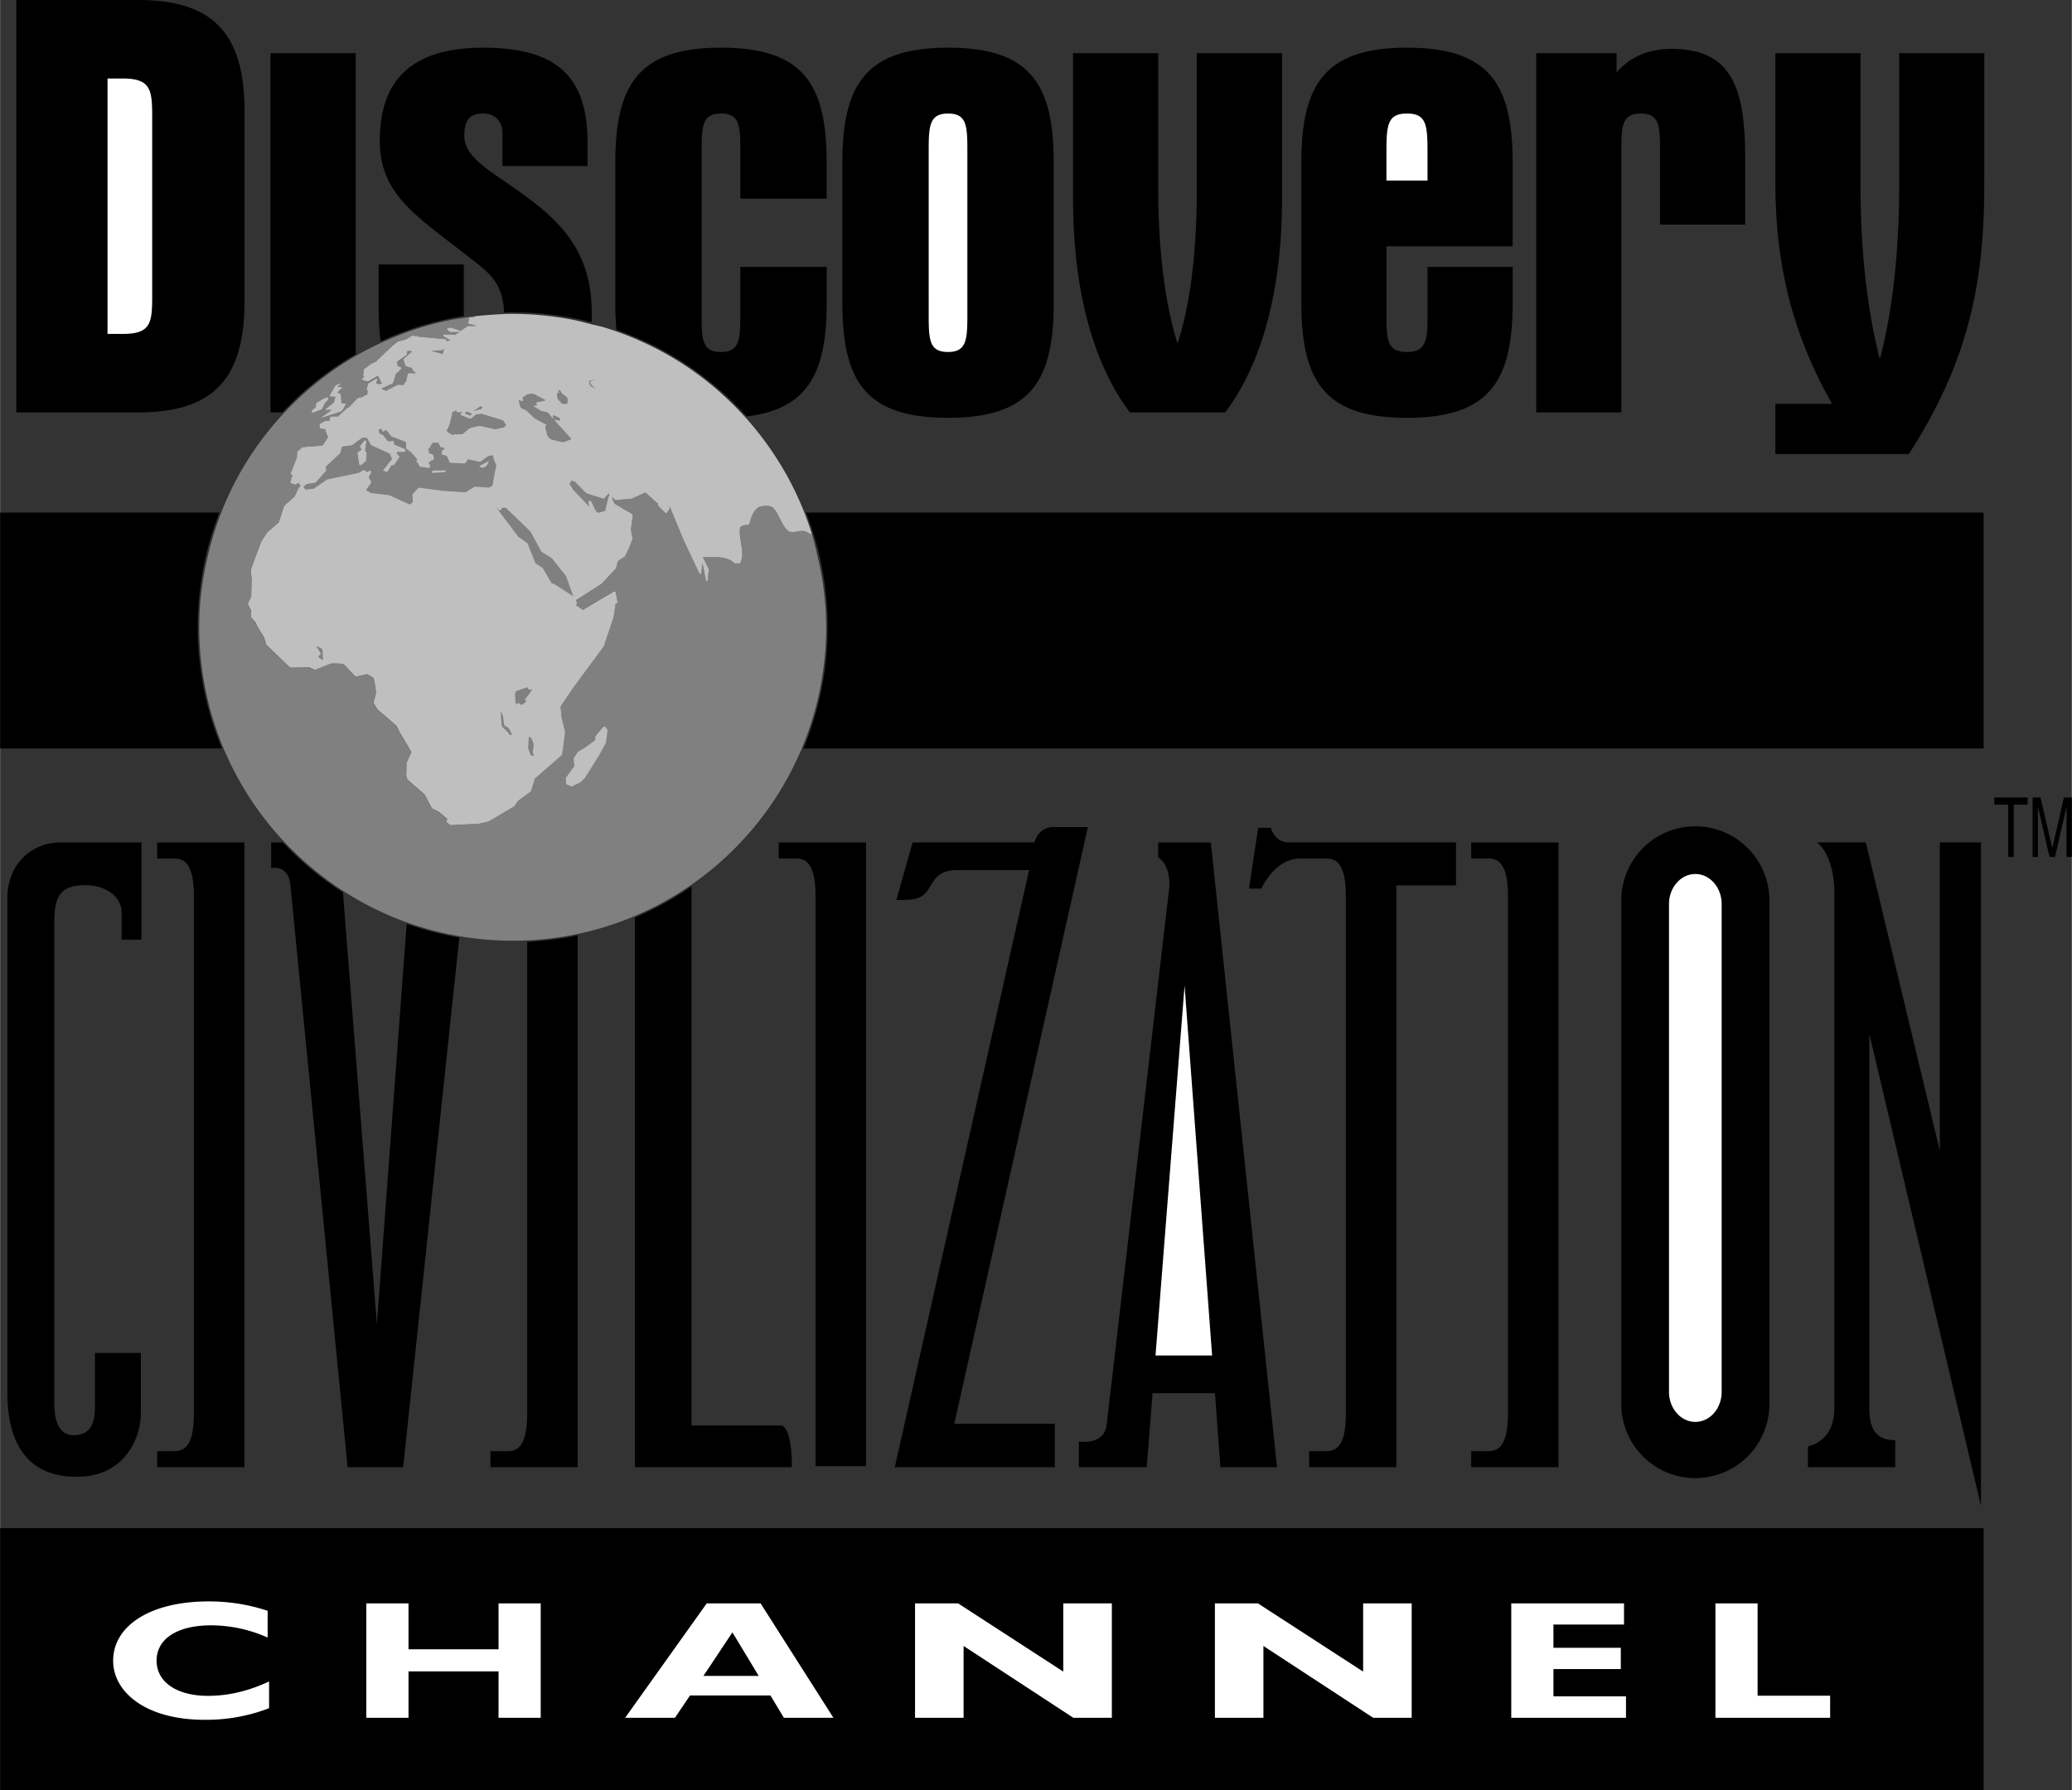
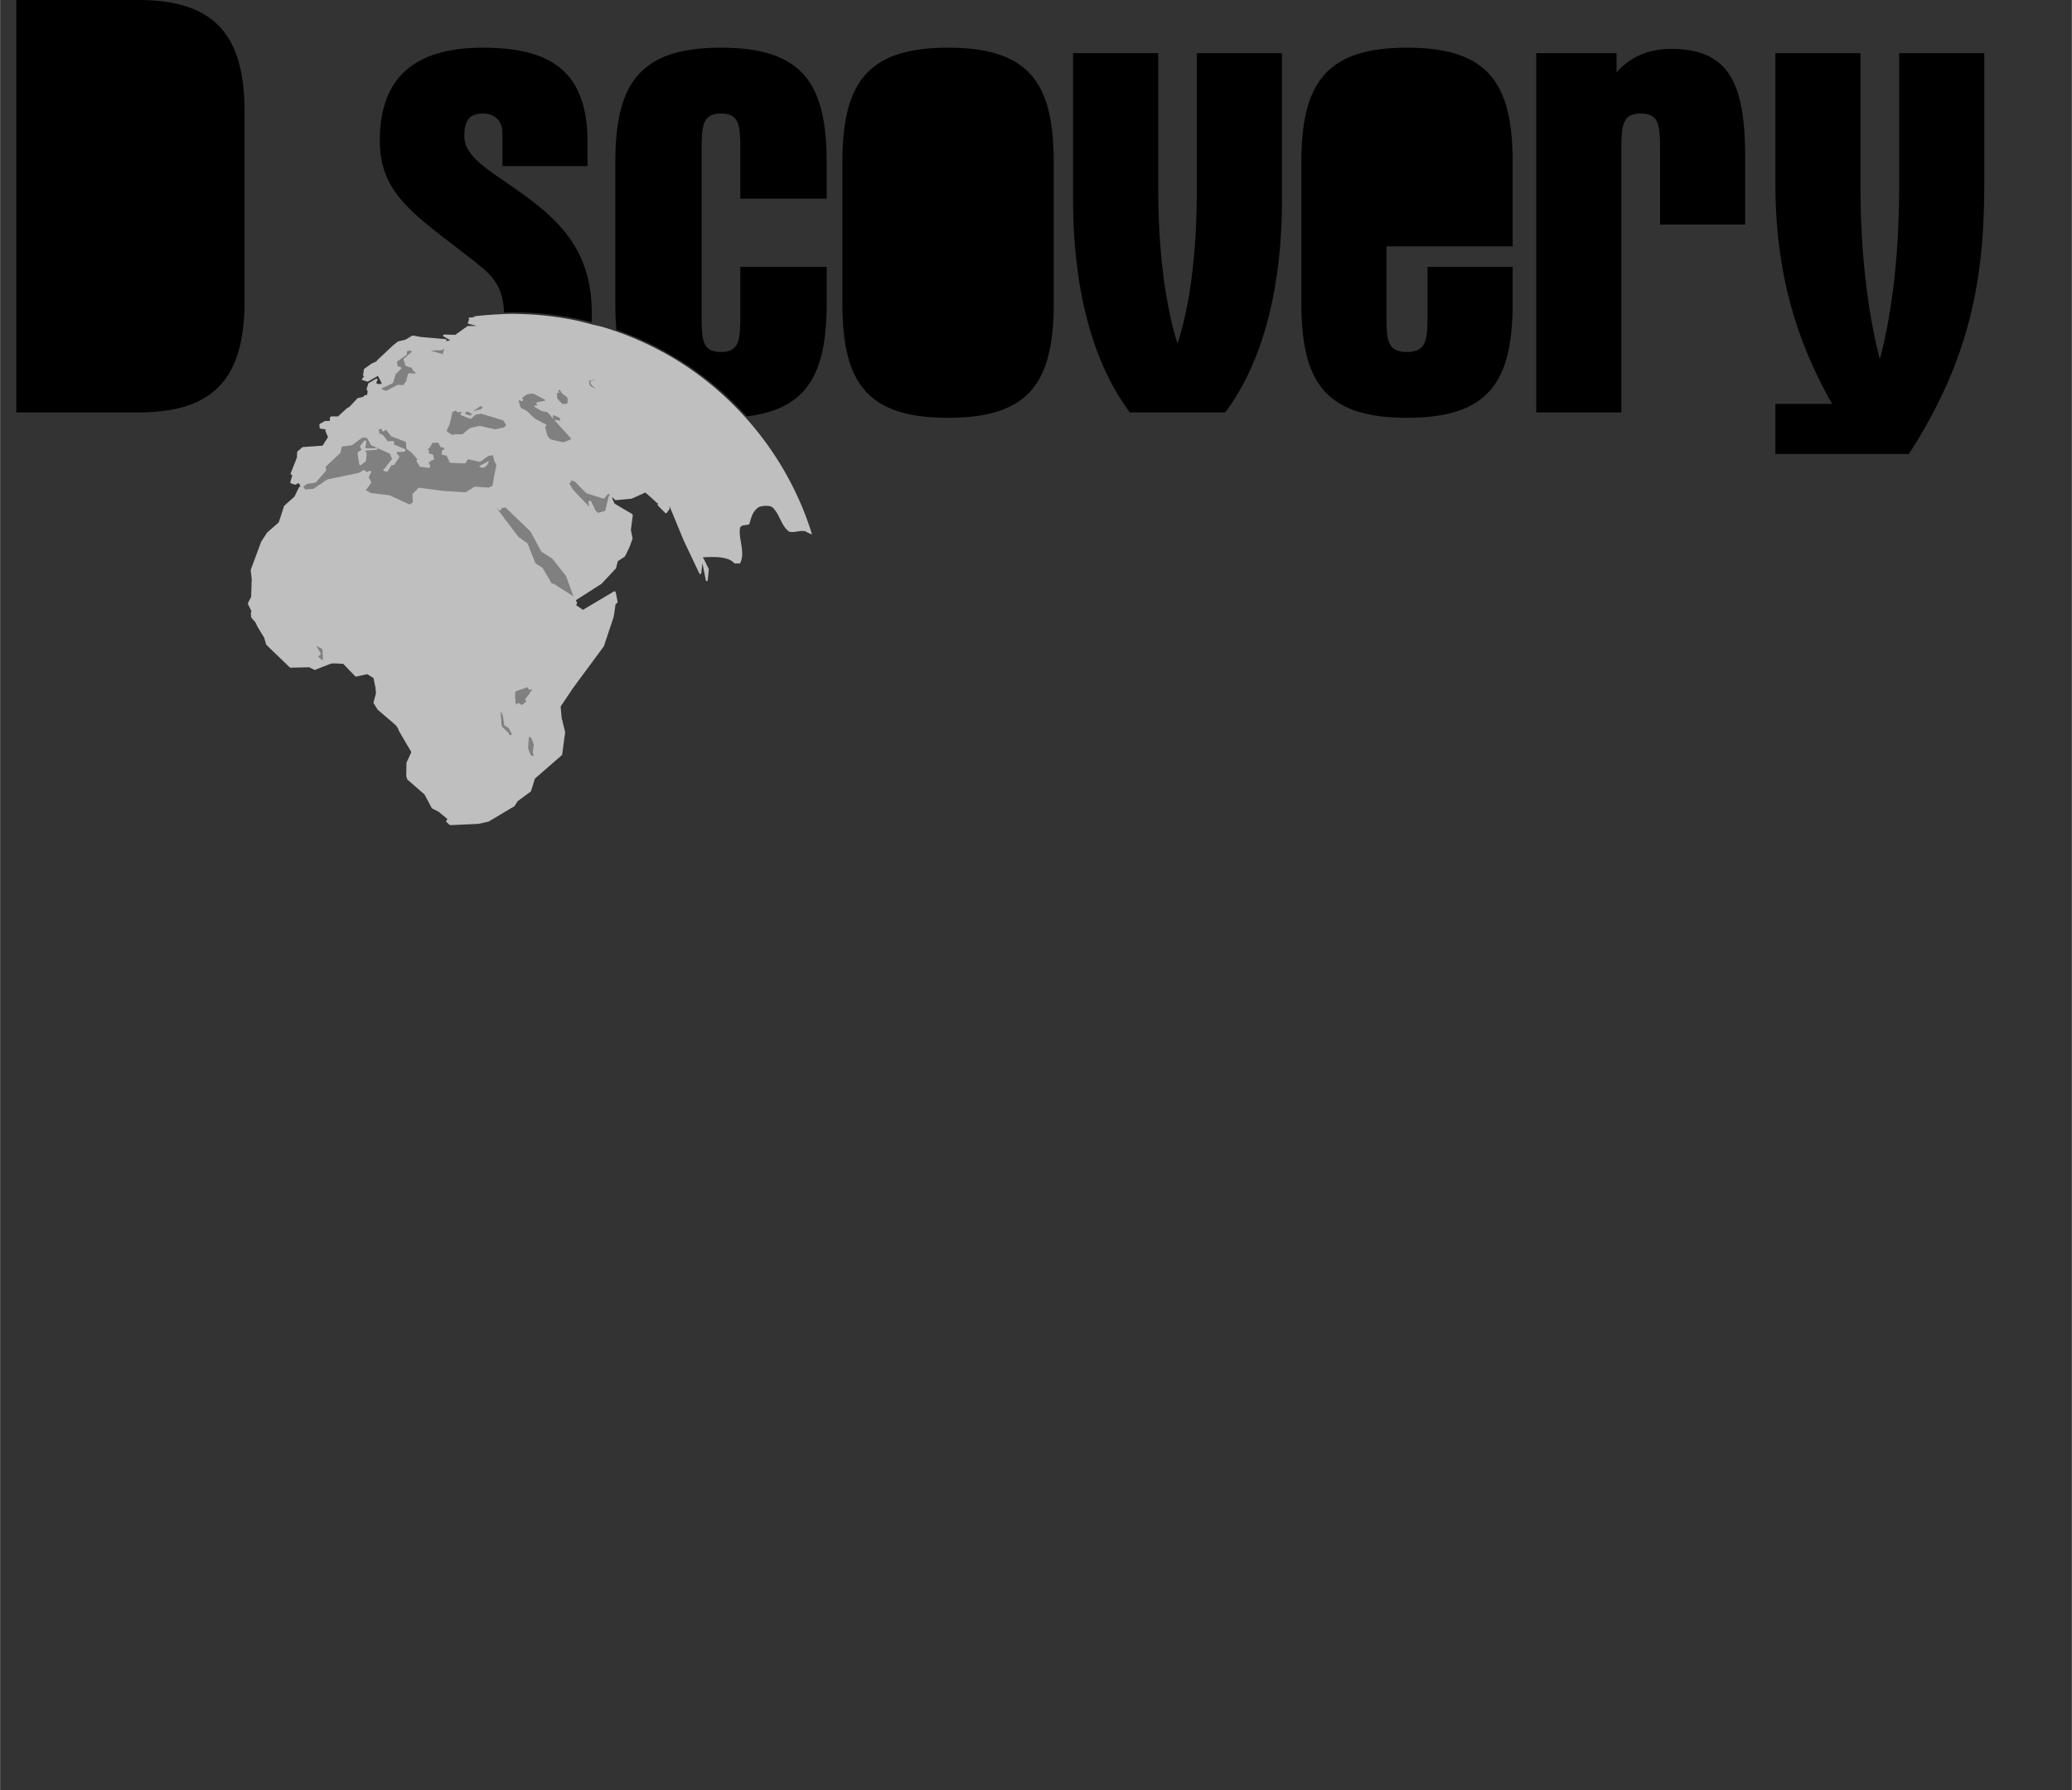
<svg xmlns="http://www.w3.org/2000/svg" width="2500" height="2160" viewBox="0 0 64.683 55.893">
  <rect x="0" y="0" width="64.683" height="55.893" fill="#333333" stroke="none" />
  <path d="M.505 0v12.877h3.808c2.319 0 3.318-1.019 3.318-3.469V3.469C7.632 1.037 6.633 0 4.313 0H.505zM26.296 5.09v4.355c0 2.451.717 3.601 3.3 3.601s3.299-1.15 3.299-3.601V5.09c0-2.451-.716-3.601-3.299-3.601s-3.3 1.169-3.3 3.601zM36.76 10.728c.396-1.207.604-2.847.604-4.902V1.659h2.658v4.543c0 2.903-.641 5.166-1.772 6.674h-2.979c-1.131-1.509-1.772-3.771-1.772-6.674V1.659h2.658v4.167c-.001 2.055.226 3.695.603 4.902zM47.224 7.692V5.09c0-2.451-.717-3.601-3.299-3.601s-3.299 1.169-3.299 3.601v4.355c0 2.451.717 3.601 3.299 3.601s3.299-1.15 3.299-3.601V8.333h-2.658v1.489c0 .754-.019 1.169-.641 1.169-.623 0-.641-.377-.641-1.169v-2.13h3.94zM50.467 1.659v.603c.377-.434.924-.735 1.715-.735 1.867 0 2.301 1.188 2.301 3.412v2.074h-2.658v-2.3c0-.792-.02-1.168-.604-1.168-.585 0-.604.396-.604 1.168v8.164h-2.658V1.659h2.508zM58.083 1.659v4.147c0 2.111.227 3.94.604 5.411.377-1.414.604-3.262.604-5.411V1.659h2.658v4.034c0 2.922-.396 5.449-2.356 8.484h-4.167v-1.565h1.772c-1.244-2.187-1.772-4.355-1.772-6.919V1.659h2.657zM14.739 8.107c.666.507.957.837.995 1.652.089-.003.179-.007.269-.007.851 0 1.676.108 2.463.311.004-.084.006-.17.006-.259 0-1.565-.585-2.583-1.961-3.601-1.074-.811-2.018-1.226-2.018-1.96 0-.472.151-.698.585-.698.377 0 .604.245.604.603v1.037h2.658v-.736c0-2.093-1-2.96-3.262-2.96-2.168 0-3.224.961-3.224 2.903.001 1.697 1.132 2.338 2.885 3.715zM23.307 13.002c1.934-.231 2.5-1.381 2.5-3.557V8.333H23.11v1.489c0 .773-.019 1.169-.604 1.169-.584 0-.604-.377-.604-1.169V4.713c0-.772.02-1.168.604-1.168.585 0 .604.377.604 1.168v1.49h2.696V5.09c0-2.451-.717-3.601-3.3-3.601s-3.299 1.169-3.299 3.601v4.355c0 .305.011.59.035.855a9.85 9.85 0 0 1 4.065 2.702z" />
-   <path d="M14.476 9.87V8.258h-2.658v1.376c0 .377.021.717.063 1.024a9.742 9.742 0 0 1 2.595-.788zM11.101 11.062V1.659H8.442v11.218h.374a9.88 9.88 0 0 1 2.285-1.815zM0 47.717h61.928v8.176H0zM6.17 19.585a9.8 9.8 0 0 1 .675-3.579H0v7.366h6.927a9.8 9.8 0 0 1-.757-3.787zM25.162 16.006a9.8 9.8 0 0 1 .675 3.579 9.817 9.817 0 0 1-.757 3.787h36.848v-7.366H25.162zM2.96 43.946v-1.701h1.434v1.901c0 .7-.467 1.967-2.001 1.967-1.533 0-2.167-1.034-2.167-2.634V28.04c0-1.067.771-1.734 1.652-1.734h2.535v3.035h-.62v-.867c0-.4-.4-.833-1.134-.833s-.967.3-.967 1.134v15.04c0 .467.101 1 .601 1s.667-.336.667-.869zM45.929 26.306v.5h.515c.267 0 .633.067.633 1.167v16.173c0 1.101-.366 1.167-.633 1.167h-.515v.5h2.725V26.306h-2.725zM4.903 26.306v.5h.514c.267 0 .633.067.633 1.167v16.173c0 1.101-.366 1.167-.633 1.167h-.514v.5h2.724V26.306H4.903zM25.459 27.973V45.78h1.576V26.306H24.31v.5h.515c.267 0 .634.067.634 1.167zM38.1 45.813h1.767L37.8 26.306h-1.644v.467c.416.277.347.935.347.935L34.549 44.48c-.067.667-.87.533-.87.533v.8h2.12l.182-2.312h1.947l.172 2.312zM29.791 44.455h3.138v1.358h-4.996l4.193-18.645h-2.179c-.525 0-.688.131-.918.524-.229.394-.442.41-1.049.41l.51-1.797h3.802s.112-.48.588-.48h1.081l-4.17 18.63zM40.59 26.806h.792c.267 0 .634.067.634 1.167v16.173c0 1.101-.367 1.167-.634 1.167h-.514v.5h2.724V27.646h1.864v-1.341h-5.209c-.471 0-.571-.457-.571-.457h-.399l-.285 1.898h.385c-.001.001.42-.94 1.213-.94zM50.615 28.114v15.728a2.312 2.312 0 0 0 4.624 0V28.114a2.312 2.312 0 0 0-4.624 0zM56.443 45.813v-.653s.824-.113.824-1.186V27.748s-.011-1.022-.542-1.443h1.525l2.311 9.631v-9.631h1.284v20.718l-3.486-14.739v11.67c0 .527.112 1.017.809 1.017v.842h-2.725zM62.263 24.902h1.039v.223h-.434v1.633h-.173v-1.633h-.432zM64.515 26.758v-1.096c0-.054.004-.29.004-.462h-.004l-.359 1.558h-.171l-.36-1.556h-.005c0 .171.004.406.004.46v1.096h-.168v-1.856h.248l.365 1.569h.004l.363-1.569h.246v1.856h-.167zM12.693 28.846l-.93 12.5-1.06-13.479a9.852 9.852 0 0 1-1.875-1.561h-.366v.8s.533-.133.601.534l1.786 18.174h1.734l1.753-16.539a9.912 9.912 0 0 1-1.643-.429zM16.455 29.407v14.74c0 1.101-.366 1.167-.634 1.167h-.514v.5h2.724V29.208a9.942 9.942 0 0 1-1.576.199zM24.402 44.513h-2.816V27.678a9.837 9.837 0 0 1-1.767.972v17.164h4.901c.001-1.268-.318-1.301-.318-1.301z" />
-   <path d="M3.353 2.451h.471c.887 0 .924.358.924 1.207V9.22c0 .867-.037 1.207-.924 1.207h-.471V2.451zM30.199 9.822c0 .773-.02 1.169-.604 1.169s-.604-.377-.604-1.169V4.713c0-.772.019-1.168.604-1.168.584 0 .604.377.604 1.168v5.109zM43.283 4.789c0-.867.019-1.244.641-1.244s.641.377.641 1.244v.848h-1.282v-.848zM6.387 53.701c-.84 0-1.533-.178-2.041-.502-.524-.34-.817-.811-.817-1.344 0-1.087 1.156-1.851 2.981-1.851.655 0 1.256.1 1.842.293v.836a4.353 4.353 0 0 0-1.757-.382c-1.062 0-1.71.418-1.71 1.104 0 .659.616 1.098 1.61 1.098.631 0 1.271-.152 1.902-.45v.836a5.449 5.449 0 0 1-2.01.362zM11.433 50.066h1.317V51.5h2.811v-1.434h1.317v3.572h-1.317v-1.449H12.75v1.449h-1.317zM19.514 53.638h1.555l.47-.696h2.512l.419.696h1.547l-2.274-3.572h-1.682zM39.442 53.638h-1.515v-3.572h1.345l3.283 2.129v-2.129h1.516v3.572h-1.202l-3.427-2.243zM30.081 53.638h-1.516v-3.572h1.346l3.282 2.129v-2.129h1.517v3.572h-1.202l-3.427-2.243zM47.18 50.066h3.52v.66h-2.203v.726H50.6v.664h-2.103v.853h2.265v.669H47.18zM53.554 50.066h1.317v2.882h2.265v.69h-3.582zM36.073 42.325l.907-11.551.86 11.551zM52.105 28.229v15.232c0 .518.368.938.822.938s.822-.42.822-.938V28.229c0-.518-.368-.938-.822-.938s-.822.421-.822.938z" fill="#fff" />
-   <path d="M6.252 18.764a9.689 9.689 0 0 0-.037.821c0 .438.031.868.087 1.29.632 4.796 4.732 8.499 9.701 8.499 4.967 0 9.069-3.703 9.701-8.499.056-.422.087-.853.087-1.29a9.46 9.46 0 0 0-.265-2.196c-.055-.236-.106-.473-.178-.703a.898.898 0 0 1-.195-.092c-.176-.059-.353.059-.528 0-.234-.176-.293-.528-.469-.704-.059-.117-.293-.117-.47-.059-.176.117-.234.293-.293.528-.059.059-.234 0-.293.118-.059.352.176.762 0 1.114h-.177c-.234-.293-.975-.171-.979-.196a.06.06 0 0 1 0 .019v.009c.007.002.014.009.019.018l.155.315c.004.009.007.02.005.03l-.03.319c-.002.021-.015.039-.03.041s-.029-.011-.033-.032l-.104-.53-.037.303c-.003.019-.013.034-.027.038-.014.004-.027-.004-.034-.021l-.486-1.025-.452-1.095.017.059a.05.05 0 0 1-.006.042l-.087.125c-.013.018-.036.019-.054.001l-.215-.218a.06.06 0 0 1-.016-.041.04.04 0 0 1 .016-.035s-.023 0-.035-.011l-.14-.129-.228-.2-.421.191a.02.02 0 0 1-.011.003l-.484.044a.05.05 0 0 1-.037-.014l-.086-.086.021.088.061.123.539.318c.018.01.028.033.025.055l-.058.448.05.251a.06.06 0 0 1-.002.03l-.094.262-.137.276a.04.04 0 0 1-.016.018l-.207.136-.056.212a.04.04 0 0 1-.012.022l-.434.465a.034.034 0 0 1-.009.008l-.78.5a.058.058 0 0 1-.021.007l.033.076a.058.058 0 0 1-.011.06l-.023.026c.008 0 .017.002.023.007l.198.138.964-.573a.041.041 0 0 1 .039-.002.045.045 0 0 1 .023.033l.055.28a.058.058 0 0 1-.026.059l-.034.021-.058.391a.03.03 0 0 1-.002.009l-.303.909a.091.091 0 0 1-.007.014l-.959 1.3-.385.58.026.353.109.442a.037.037 0 0 1 .001.011l-.093.693a.04.04 0 0 1-.014.024l-.837.729-.12.388a.034.034 0 0 1-.013.017l-.406.3-.095.15a.043.043 0 0 1-.012.011l-.796.473a.058.058 0 0 1-.014.005l-.313.069-.009.001-.849.039a.065.065 0 0 1-.041-.013l-.097-.088c-.008-.008-.01-.016-.006-.023l.038-.067-.272-.226-.199-.102a.044.044 0 0 1-.019-.016l-.223-.421-.53-.462a.034.034 0 0 1-.012-.018l-.029-.092-.001-.008.007-.408c.001-.003.001-.007.003-.01l.15-.327-.386-.656-.004-.008-.017-.052-.064-.107-.188-.166-.386-.329-.011-.013-.119-.19c-.007-.011-.01-.023-.007-.034l.078-.278-.019-.195-.059-.286-.198-.119-.336.075c-.015.003-.031-.003-.044-.016l-.37-.383a24.86 24.86 0 0 1-.218-.01l-.125-.002-.085.024-.446.176a.034.034 0 0 1-.026-.002l-.161-.077-.58.013a.04.04 0 0 1-.026-.011l-.542-.521-.181-.176a.08.08 0 0 1-.015-.025l-.062-.209-.212-.345a.016.016 0 0 1-.004-.007l-.051-.117-.12-.147a.06.06 0 0 1-.013-.033l-.009-.099.001-.018.016-.066-.102-.206a.059.059 0 0 1-.002-.05l.096-.182.017-.553-.031-.273c0-.009 0-.018.003-.026l.322-.868.004-.009.181-.276a.03.03 0 0 1 .008-.008l.357-.313.164-.503a.046.046 0 0 1 .015-.023l.313-.279.135-.28a.056.056 0 0 1 .021-.022l.031-.019-.057-.104-.093.047a.032.032 0 0 1-.023.003l-.122-.042c-.017-.006-.023-.027-.018-.049l.06-.201-.037-.02c-.015-.008-.02-.029-.011-.051l.189-.479.01-.164a.06.06 0 0 1 .021-.041l.136-.116a.039.039 0 0 1 .023-.01l.612-.042.169-.263-.078-.188c-.006-.014-.001-.033.011-.047l.005-.006-.174-.028a.025.025 0 0 1-.022-.023l-.01-.082c-.003-.019.01-.042.029-.052l.14-.076a.046.046 0 0 1 .02-.005l.137-.002.003-.09c0-.012.007-.025.017-.035a.051.051 0 0 1 .035-.016l.201.001.266-.247.012-.009.076-.042.245-.261a.062.062 0 0 1 .029-.017l.144-.03.064-.053a.052.052 0 0 1 .048-.011l.021.008.021-.119-.031-.058a.03.03 0 0 1-.001-.023l.048-.156a.058.058 0 0 1 .025-.029l.208-.123c.016-.009.034-.01.047-.003.012.007.016.022.009.037l-.044.095.043.015c.01.003.016.011.018.021l.015-.004.094-.01.004-.02-.121-.237-.001.003a.067.067 0 0 1-.024.026l-.267.151c-.013.007-.027.01-.039.006l-.144-.045c-.011-.003-.017-.011-.018-.021s.003-.021.012-.031l.058-.062-.023-.013a.025.025 0 0 1-.012-.025l.025-.174c.001-.011.009-.022.021-.031l.218-.157.011-.006.149-.065c-.001-.01.003-.021.013-.031l.493-.463.148-.118a.08.08 0 0 1 .023-.011l.224-.054.198-.119a.063.063 0 0 1 .04-.008l.235.043.776.067c.015.002.027.009.031.02.003.011-.002.023-.013.032l-.018.014.148-.027-.213-.127c-.014-.008-.017-.022-.008-.035s.027-.021.047-.021l.328.012.376-.269a.061.061 0 0 1 .033-.01l.264-.001-.254-.066c-.02-.005-.029-.019-.024-.033l.039-.096c.001-.004.005-.008.009-.011l-.002-.004c-.018-.004-.027-.016-.024-.029s.019-.023.038-.025l.163-.017-.053-.021c-.128.016-.253.039-.379.059-.094.015-.188.026-.279.044a9.421 9.421 0 0 0-2.001.625 9.6 9.6 0 0 0-2.389 1.473 9.832 9.832 0 0 0-2.333 2.864 9.713 9.713 0 0 0-.913 2.446 9.573 9.573 0 0 0-.227 1.375z" fill="gray" />
  <path d="M14.663 9.916c-.02.002-.035.012-.038.025s.007.024.024.029l.002.001c-.004.003-.008.007-.009.011l-.039.096c-.005.014.005.028.024.033l.254.066-.264.001a.052.052 0 0 0-.033.01l-.376.269-.328-.012c-.02-.001-.038.008-.047.021s-.006.027.008.035l.213.127-.148.027.018-.014c.011-.009.016-.021.013-.032-.004-.011-.017-.018-.031-.02l-.776-.067-.235-.043a.063.063 0 0 0-.04.008l-.198.119-.224.054a.061.061 0 0 0-.023.011l-.148.118-.493.463c-.01.01-.014.021-.013.031l-.149.065-.011.006-.218.157a.045.045 0 0 0-.021.031l-.025.174c-.001.011.003.02.012.025l.023.013-.058.062c-.009.01-.013.021-.012.031s.007.018.018.021l.144.045a.055.055 0 0 0 .039-.006l.267-.151a.055.055 0 0 0 .024-.026l.001-.003.121.237-.004.02-.094.01a.042.042 0 0 0-.015.004.026.026 0 0 0-.018-.021l-.043-.015.044-.095c.007-.015.003-.03-.009-.037-.013-.007-.031-.006-.047.003l-.208.123a.053.053 0 0 0-.025.029l-.048.156a.03.03 0 0 0 .001.023l.031.058-.021.119-.021-.008a.052.052 0 0 0-.048.011l-.064.053-.144.03a.058.058 0 0 0-.029.017l-.245.261-.076.042a.047.047 0 0 0-.012.009l-.266.247-.201-.001a.051.051 0 0 0-.035.016.053.053 0 0 0-.017.035l-.003.09-.137.002a.046.046 0 0 0-.02.005l-.14.076c-.02.011-.032.033-.029.052l.01.082c.002.013.011.022.022.023l.174.028-.005.006c-.012.015-.017.034-.011.047l.078.188-.169.263-.613.045a.034.034 0 0 0-.023.01l-.136.116a.06.06 0 0 0-.021.041l-.01.164-.189.479c-.009.021-.004.043.011.051l.037.02-.06.201c-.006.022.001.043.018.049l.122.042a.031.031 0 0 0 .023-.003l.094-.047.058.102-.031.019a.056.056 0 0 0-.021.022l-.135.28-.313.279a.051.051 0 0 0-.015.023l-.164.503-.357.313a.03.03 0 0 0-.008.008l-.181.278-.004.009-.322.868a.058.058 0 0 0-.003.026l.031.273-.018.554-.096.182a.059.059 0 0 0 .002.05l.102.206-.016.066-.001.018.009.099a.058.058 0 0 0 .013.033l.125.144.051.117a.016.016 0 0 0 .004.007l.212.345.062.209c.003.01.009.019.015.025l.181.176.542.521a.045.045 0 0 0 .026.011l.58-.013.161.077c.009.004.019.005.026.002l.446-.176.085-.024.125.002.218.01.37.383c.013.013.029.019.044.016l.336-.075.198.119.059.286.019.195-.078.278a.043.043 0 0 0 .007.034l.119.19a.069.069 0 0 0 .011.013l.386.329.188.166.064.107.017.052.004.008.386.656-.15.327c-.002.003-.002.006-.003.01l-.007.408.001.008.029.092c.001.006.006.012.012.018l.53.462.223.421c.004.006.01.012.019.016l.199.102.272.226-.038.067c-.004.007-.002.016.006.023l.097.088a.06.06 0 0 0 .041.013l.849-.039.009-.001.313-.069c.005-.001.01-.002.014-.005l.796-.473a.043.043 0 0 0 .012-.011l.095-.15.406-.3a.034.034 0 0 0 .013-.017l.12-.388.837-.729a.04.04 0 0 0 .014-.024l.093-.693-.001-.011-.109-.442-.031-.351.387-.578.959-1.3a.091.091 0 0 0 .007-.014l.303-.909a.03.03 0 0 0 .002-.009l.058-.391.034-.021c.02-.011.03-.036.026-.059l-.055-.28a.045.045 0 0 0-.023-.033.041.041 0 0 0-.039.002l-.964.573-.198-.138a.041.041 0 0 0-.023-.007l.023-.026a.058.058 0 0 0 .011-.06l-.033-.076a.031.031 0 0 0 .021-.007l.78-.5a.065.065 0 0 0 .009-.008l.434-.465a.048.048 0 0 0 .012-.022l.056-.212.207-.136a.04.04 0 0 0 .016-.018l.137-.276.094-.262a.06.06 0 0 0 .002-.03l-.05-.251.058-.448a.058.058 0 0 0-.025-.055l-.539-.318-.061-.123-.021-.088.086.086c.011.01.024.016.037.014l.484-.044a.02.02 0 0 0 .011-.003l.421-.191.228.2.14.129c.012.011.035.011.035.011a.04.04 0 0 0-.016.035c0 .015.006.03.016.041l.215.218c.018.018.041.017.054-.001l.087-.125a.376.376 0 0 0-.011-.101l.452 1.095.486 1.025c.007.017.021.024.034.021.015-.004.024-.02.027-.038l.037-.303.104.53c.004.021.018.034.033.032s.028-.02.03-.041l.03-.319a.06.06 0 0 0-.005-.03l-.155-.315c-.005-.009-.012-.016-.019-.018v-.009a.06.06 0 0 0 0-.019c.005.025.745-.097.979.196h.177c.176-.352-.059-.763 0-1.114.059-.118.234-.059.293-.118.059-.235.117-.411.293-.528.176-.059.411-.059.47.059.176.176.234.528.469.704.176.059.353-.059.528 0a.875.875 0 0 0 .195.092 9.755 9.755 0 0 0-.733-1.744 9.874 9.874 0 0 0-3.183-3.502 9.845 9.845 0 0 0-2.578-1.22c-.126-.039-.258-.061-.386-.094-.19-.049-.379-.102-.573-.139a9.754 9.754 0 0 0-1.611-.182c-.094-.002-.188-.007-.282-.007-.165 0-.327.008-.49.017-.249.014-.496.033-.74.064l.053.021-.164.014z" fill="#bfbfbf" />
-   <path d="M21.958 52.331l.905-1.36.821 1.36z" />
-   <path d="M10.614 11.977c.021-.008.024-.001.007.015l-.07.066c-.019.017-.017.03.004.03h.103c.021 0 .022.014.005.03l-.118.115c-.018.017-.017.034.002.039l.05.012c.019.004.034.023.036.043l.018.234c.001.02.02.037.04.039l.072.005c.021.001.028.02.016.041l-.089.151a.136.136 0 0 1-.062.052l-.579.191c-.021.007-.022.001-.003-.013l.285-.206c.02-.014.019-.026-.001-.025l-.155.002c-.021 0-.021-.012-.002-.027l.214-.17a.153.153 0 0 0 .046-.066l.031-.112c.006-.021-.006-.039-.026-.039l-.126-.003c-.02 0-.026-.017-.015-.037l.155-.277a.142.142 0 0 1 .06-.051l.102-.039zM10.067 12.468a.556.556 0 0 1 .074-.036l.057-.019c.021-.007.039.003.042.021l.001.012c.002.019-.012.047-.03.063l-.021.017a.275.275 0 0 0-.053.066l-.073.15a.124.124 0 0 1-.057.052l-.259.096c-.021.007-.027.003-.016-.009s.014-.03.004-.038-.003-.027.016-.043l.107-.089c.019-.015.021-.028.004-.03s-.018-.018-.004-.038c.014-.02.019-.037.009-.039-.009-.001 0-.013.02-.025l.179-.111zM13.961 10.282c-.014-.015-.003-.03.023-.035l.039-.007a.22.22 0 0 1 .089.005l.282.098c.022.008.02.015-.007.016l-.3.007c-.026.001-.06-.01-.072-.025l-.054-.059zM17.688 24.492l.129.06a.059.059 0 0 0 .043-.002l.251-.122a.058.058 0 0 0 .015-.011l.129-.124.007-.008.435-.697.212-.388a.07.07 0 0 0 .005-.013l.051-.38a.025.025 0 0 0-.006-.021l-.065-.088c-.007-.009-.019-.013-.033-.011a.05.05 0 0 0-.036.021l-.225.267a.043.043 0 0 0-.012.023l-.013.117-.29.214-.237.142a.066.066 0 0 0-.019.018l-.114.177a.03.03 0 0 0-.006.021l.021.233-.262.363c-.005.006-.008.013-.007.02l.015.172c-.002.006.004.013.012.017z" fill="#bfbfbf" />
  <path d="M13.819 11.059l-.377-.11.328-.012a.074.074 0 0 0 .039-.014l.059-.045-.049.181zM12.241 11.974a.055.055 0 0 0 .03-.032l.077-.256.166-.164c.01-.009.014-.02.013-.029 0-.01-.007-.018-.017-.022l-.103-.043-.018-.136.291-.204a.044.044 0 0 0 .02-.03l.002-.09.085-.025.074.035-.25.22c-.012.01-.017.023-.014.035l.056.177a.027.027 0 0 0 .018.018l.146.052a.056.056 0 0 0 .036-.001s.016-.001.01.01a.026.026 0 0 0-.001.03l.048.074c.007.011.023.017.041.014l.022.059-.185-.014c-.023-.002-.05.015-.056.035l-.043.148a.04.04 0 0 0 .001.022l.009.016a.057.057 0 0 0-.011.011l-.104.144-.155-.012a.05.05 0 0 0-.029.007l-.346.183-.133-.048c-.004-.002-.009-.003-.014-.002h-.002a.064.064 0 0 0 .01-.013l.012-.027.015-.004.299-.138zM13.989 13.503l-.05-.051.086-.182.003-.008.065-.261c0-.001.017-.088.023-.129l.124-.061.007.031c.005.021.027.034.052.031l.131-.013-.042.041a.041.041 0 0 0-.013.037.044.044 0 0 0 .026.029l.257.102c.02.008.043.004.058-.009l.143-.122.111-.009a.052.052 0 0 0 .035-.016l.475.142.225.073.097.144-.072.074-.272.06-.474-.106a.105.105 0 0 0-.025 0l-.281.065a.047.047 0 0 0-.021.011l-.225.183-.26.005a.056.056 0 0 0-.043.023l-.14-.084zM15.002 12.682l.071.033-.085.079a.058.058 0 0 0-.041-.004l-.177.05-.004-.002.236-.156z" fill="gray" />
  <path fill="gray" d="M14.673 12.979l-.167-.066.068-.066.165.075zM18.385 11.933a.039.039 0 0 1 .03-.045l.165-.031c.021-.004.022-.003.002.003l-.132.042c-.02.006-.03.028-.022.049l.007.021a.193.193 0 0 0 .048.067l.097.088c.019.017.016.02-.007.007l-.122-.069a.12.12 0 0 1-.049-.061l-.017-.071zM17.674 12.611c.024-.003.044-.022.044-.045l-.001-.114a.097.097 0 0 0-.038-.067l-.13-.095c-.021-.015-.053-.084-.053-.084a.038.038 0 0 0-.05-.025l-.019.007c-.022.008.021.046.021.046.023.013.021.023-.003.024l-.018.001c-.024.001-.044.02-.042.042l.009.112a.148.148 0 0 0 .036.073l.097.102a.102.102 0 0 0 .077.029l.07-.006zM17.731 13.588l.043.046c.006.005.023.025.039.045s.009.042-.013.051l-.174.067a.185.185 0 0 1-.091.005l-.317-.075a.15.15 0 0 1-.077-.051l-.023-.033-.038-.052c-.005-.007-.007-.013-.005-.013s-.001-.02-.008-.044l-.047-.179c-.006-.024.004-.051.022-.062.02-.01.015-.028-.01-.041l-.299-.16a.373.373 0 0 1-.078-.057l-.199-.189a.328.328 0 0 0-.079-.052l-.079-.034a.118.118 0 0 1-.057-.06l-.051-.175c-.007-.021.009-.032.033-.022l.047.018c.024.01.05 0 .055-.021l.003-.011c.005-.021-.004-.042-.021-.045-.017-.003-.015-.018.004-.031l.112-.08a.22.22 0 0 1 .081-.03l.089-.011a.186.186 0 0 1 .089.017l.326.171c.023.013.022.027-.002.032l-.244.051c-.025.005-.032.025-.015.044l.011.012c.017.019.009.038-.017.041l-.053.008c-.025.003-.027.018-.005.032l.183.112a.295.295 0 0 0 .09.034l.088.014a.152.152 0 0 1 .079.044l.011.013.06.073.049.065c.016.021.026.019.023-.005l-.007-.056c-.003-.023.015-.033.04-.022l.143.064c.025.012.045.04.044.062v.002c0 .023-.022.038-.049.031l-.104-.023c-.026-.006-.033.005-.015.024l.413.456zM14.535 14.447a.057.057 0 0 1-.049.023l-.409-.016a.048.048 0 0 1-.043-.026l-.092-.198-.124-.029a.043.043 0 0 1-.034-.049l.012-.068a.05.05 0 0 1 .024-.035.054.054 0 0 1 .043-.007l.014.003-.029-.07-.075-.008a.042.042 0 0 1-.036-.024.04.04 0 0 1-.001-.032.04.04 0 0 1-.023-.021l-.032-.068-.18.005-.094.159a.058.058 0 0 1-.055.027l.035.061c.013.021 0 .053-.025.066l.135.049a.04.04 0 0 1 .027.031l.019.092c.003.018-.004.036-.02.048s-.037.015-.054.009l-.009-.003-.001.015a.056.056 0 0 1-.047.04l-.04.005.052.114c.008.016.004.036-.008.051a.059.059 0 0 1-.051.02l-.237-.034a.042.042 0 0 1-.031-.02l-.091-.145c-.012-.018-.006-.043.012-.06l.017-.016c-.01-.001-.021-.006-.026-.014l-.176-.202-.135-.095a.04.04 0 0 1-.017-.03l-.011-.195a56.44 56.44 0 0 0-.17-.066l-.277-.104a.04.04 0 0 1-.016-.012l-.16-.199-.056.041a.051.051 0 0 1-.041.01.033.033 0 0 1-.026-.026l-.013-.058-.088.024.014.121.117.058c.004.002.008.006.012.01l.139.182.153-.008c.024-.001.043.016.041.041l-.005.063.338.144c.02.008.028.03.021.051s-.03.037-.053.038l-.206.001-.016.043.075.084c.014.015.014.037 0 .056l-.146.21a.058.058 0 0 1-.035.024.042.042 0 0 1-.036-.008l-.008-.006s-.131.21-.144.218c-.014.008-.117-.035-.13-.04l.242-.309.006-.001.035-.053-.074-.166-.574-.261a.032.032 0 0 1-.016-.014l-.113-.208-.13-.021-.139.088-.189.146a.055.055 0 0 1-.025.011l-.304.037-.048.188a.06.06 0 0 1-.018.029l-.449.421.021.083c.005.016-.001.035-.013.049l-.302.344a.043.043 0 0 1-.027.016l-.263.042-.111.087.067.084.253-.021.424-.287a.047.047 0 0 1 .015-.006l.98-.206.131-.077a.04.04 0 0 1 .045 0l.086.059.052-.038c.018-.013.04-.013.054 0 .015.012.017.035.007.055l-.071.142.073.128c.01.016.008.038-.005.055l-.154.217.156.089.575.07.012.003.62.286.101-.062-.009-.24a.06.06 0 0 1 .017-.041l.158-.162a.054.054 0 0 1 .046-.017l.387.051.342.046.706.045.268-.167a.064.064 0 0 1 .034-.009l.425.028.115-.059.056-.332.065-.302-.074-.175a8.701 8.701 0 0 1-.033-.143l-.145.024-.237.17a.057.057 0 0 1-.046.009l-.349-.077-.075.107zM16.891 17.213l-.33-.613-.782-.753-.081.014a.056.056 0 0 1-.038-.008l-.007.037a.053.053 0 0 1-.038.041.06.06 0 0 1-.057-.016l-.08-.084.698.927.276.199a.058.058 0 0 1 .02.024l.243.61.211.135c.007.004.014.01.018.018l.286.488.011-.007a.05.05 0 0 1 .046.004l.611.393-.229-.635-.438-.553-.319-.199a.055.055 0 0 1-.021-.022zM17.768 15.09l.119.201.508.534-.026-.134c-.005-.024.008-.048.03-.054.021-.006.047.006.058.029l.134.278.072.071.229-.064.099-.421.022-.055a.036.036 0 0 1 .026-.022l-.043-.042-.13.143a.04.04 0 0 1-.043.011l-.505-.158a.044.044 0 0 1-.022-.014l-.356-.359-.124-.034.003.037a.042.042 0 0 1-.027.044l-.024.009zM16.483 21.718a.625.625 0 0 0 .038-.053l.036-.055.046-.065c.016-.021.007-.03-.019-.02l-.023.01c-.026.011-.055.001-.064-.021l-.008-.017c-.009-.022-.024-.039-.033-.036a9.92 9.92 0 0 0-.064.022l-.26.089c-.026.009-.05.036-.051.061l-.004.056a.702.702 0 0 0 .005.123l.018.168c.002.023.017.025.032.005l.009-.012a.046.046 0 0 1 .064-.011l.047.034a.06.06 0 0 0 .073-.006l.093-.082c.02-.018.017-.035-.007-.037-.024-.002-.031-.021-.015-.042l.087-.111zM10.026 20.245l-.121-.061c-.021-.011-.027-.001-.014.021l.109.182c.014.022.012.05-.006.062l-.046.031c-.017.011-.014.033.005.048l.094.073c.02.016.034.008.033-.017l-.014-.274a.082.082 0 0 0-.04-.065zM16.636 23.518a.14.14 0 0 1-.003-.053l.024-.184a.164.164 0 0 0-.009-.073l-.051-.135a.115.115 0 0 0-.052-.055l-.003-.001c-.021-.01-.039-.008-.038.005a.464.464 0 0 1-.002.062l-.017.247a.195.195 0 0 0 .012.072l.063.16c.008.018.034.035.06.036l.01.001c.024.001.038-.012.029-.03l-.001-.004-.022-.048zM15.834 22.704l-.055-.028a.092.092 0 0 1-.046-.062l-.028-.221a.32.32 0 0 0-.024-.08l-.037-.074c-.01-.021-.018-.02-.016.003l.027.394a.128.128 0 0 0 .034.071l.167.163a.117.117 0 0 1 .032.041l.002.026c0 .009.015.015.03.013l.049-.004c.011-.001.011-.018.001-.038l-.077-.147a.154.154 0 0 0-.059-.057z" />
-   <path d="M11.389 14.071l.004-.015.04-.26c.003-.019-.007-.036-.024-.04-.018-.005-.039.003-.052.02l-.106.136c-.013.016-.016.036-.008.05l.045.083-.102.063a.055.055 0 0 0-.026.053l.052.333c.002.014.012.025.025.029s.029 0 .042-.01l.126-.102a.057.057 0 0 0 .021-.04l.015-.217a.033.033 0 0 0-.007-.026l-.045-.057zM13.521 14.767l.34-.025c.028-.002.055-.016.058-.031.003-.015-.017-.026-.046-.025l-.095.005a3.471 3.471 0 0 1-.103.002l-.132-.002c-.028 0-.057.018-.062.04-.007.022.011.039.04.036zM15.035 14.598c.027.01.068.005.091-.012l.038-.027a.2.2 0 0 0 .061-.075l.026-.063c.01-.025 0-.032-.021-.016a.614.614 0 0 1-.086.052l-.16.082c-.025.013-.024.032.003.042l.048.017z" fill="#bfbfbf" />
+   <path d="M11.389 14.071l.004-.015.04-.26c.003-.019-.007-.036-.024-.04-.018-.005-.039.003-.052.02l-.106.136c-.013.016-.016.036-.008.05l.045.083-.102.063a.055.055 0 0 0-.026.053l.052.333c.002.014.012.025.025.029s.029 0 .042-.01l.126-.102a.057.057 0 0 0 .021-.04l.015-.217a.033.033 0 0 0-.007-.026l-.045-.057zl.34-.025c.028-.002.055-.016.058-.031.003-.015-.017-.026-.046-.025l-.095.005a3.471 3.471 0 0 1-.103.002l-.132-.002c-.028 0-.057.018-.062.04-.007.022.011.039.04.036zM15.035 14.598c.027.01.068.005.091-.012l.038-.027a.2.2 0 0 0 .061-.075l.026-.063c.01-.025 0-.032-.021-.016a.614.614 0 0 1-.086.052l-.16.082c-.025.013-.024.032.003.042l.048.017z" fill="#bfbfbf" />
</svg>